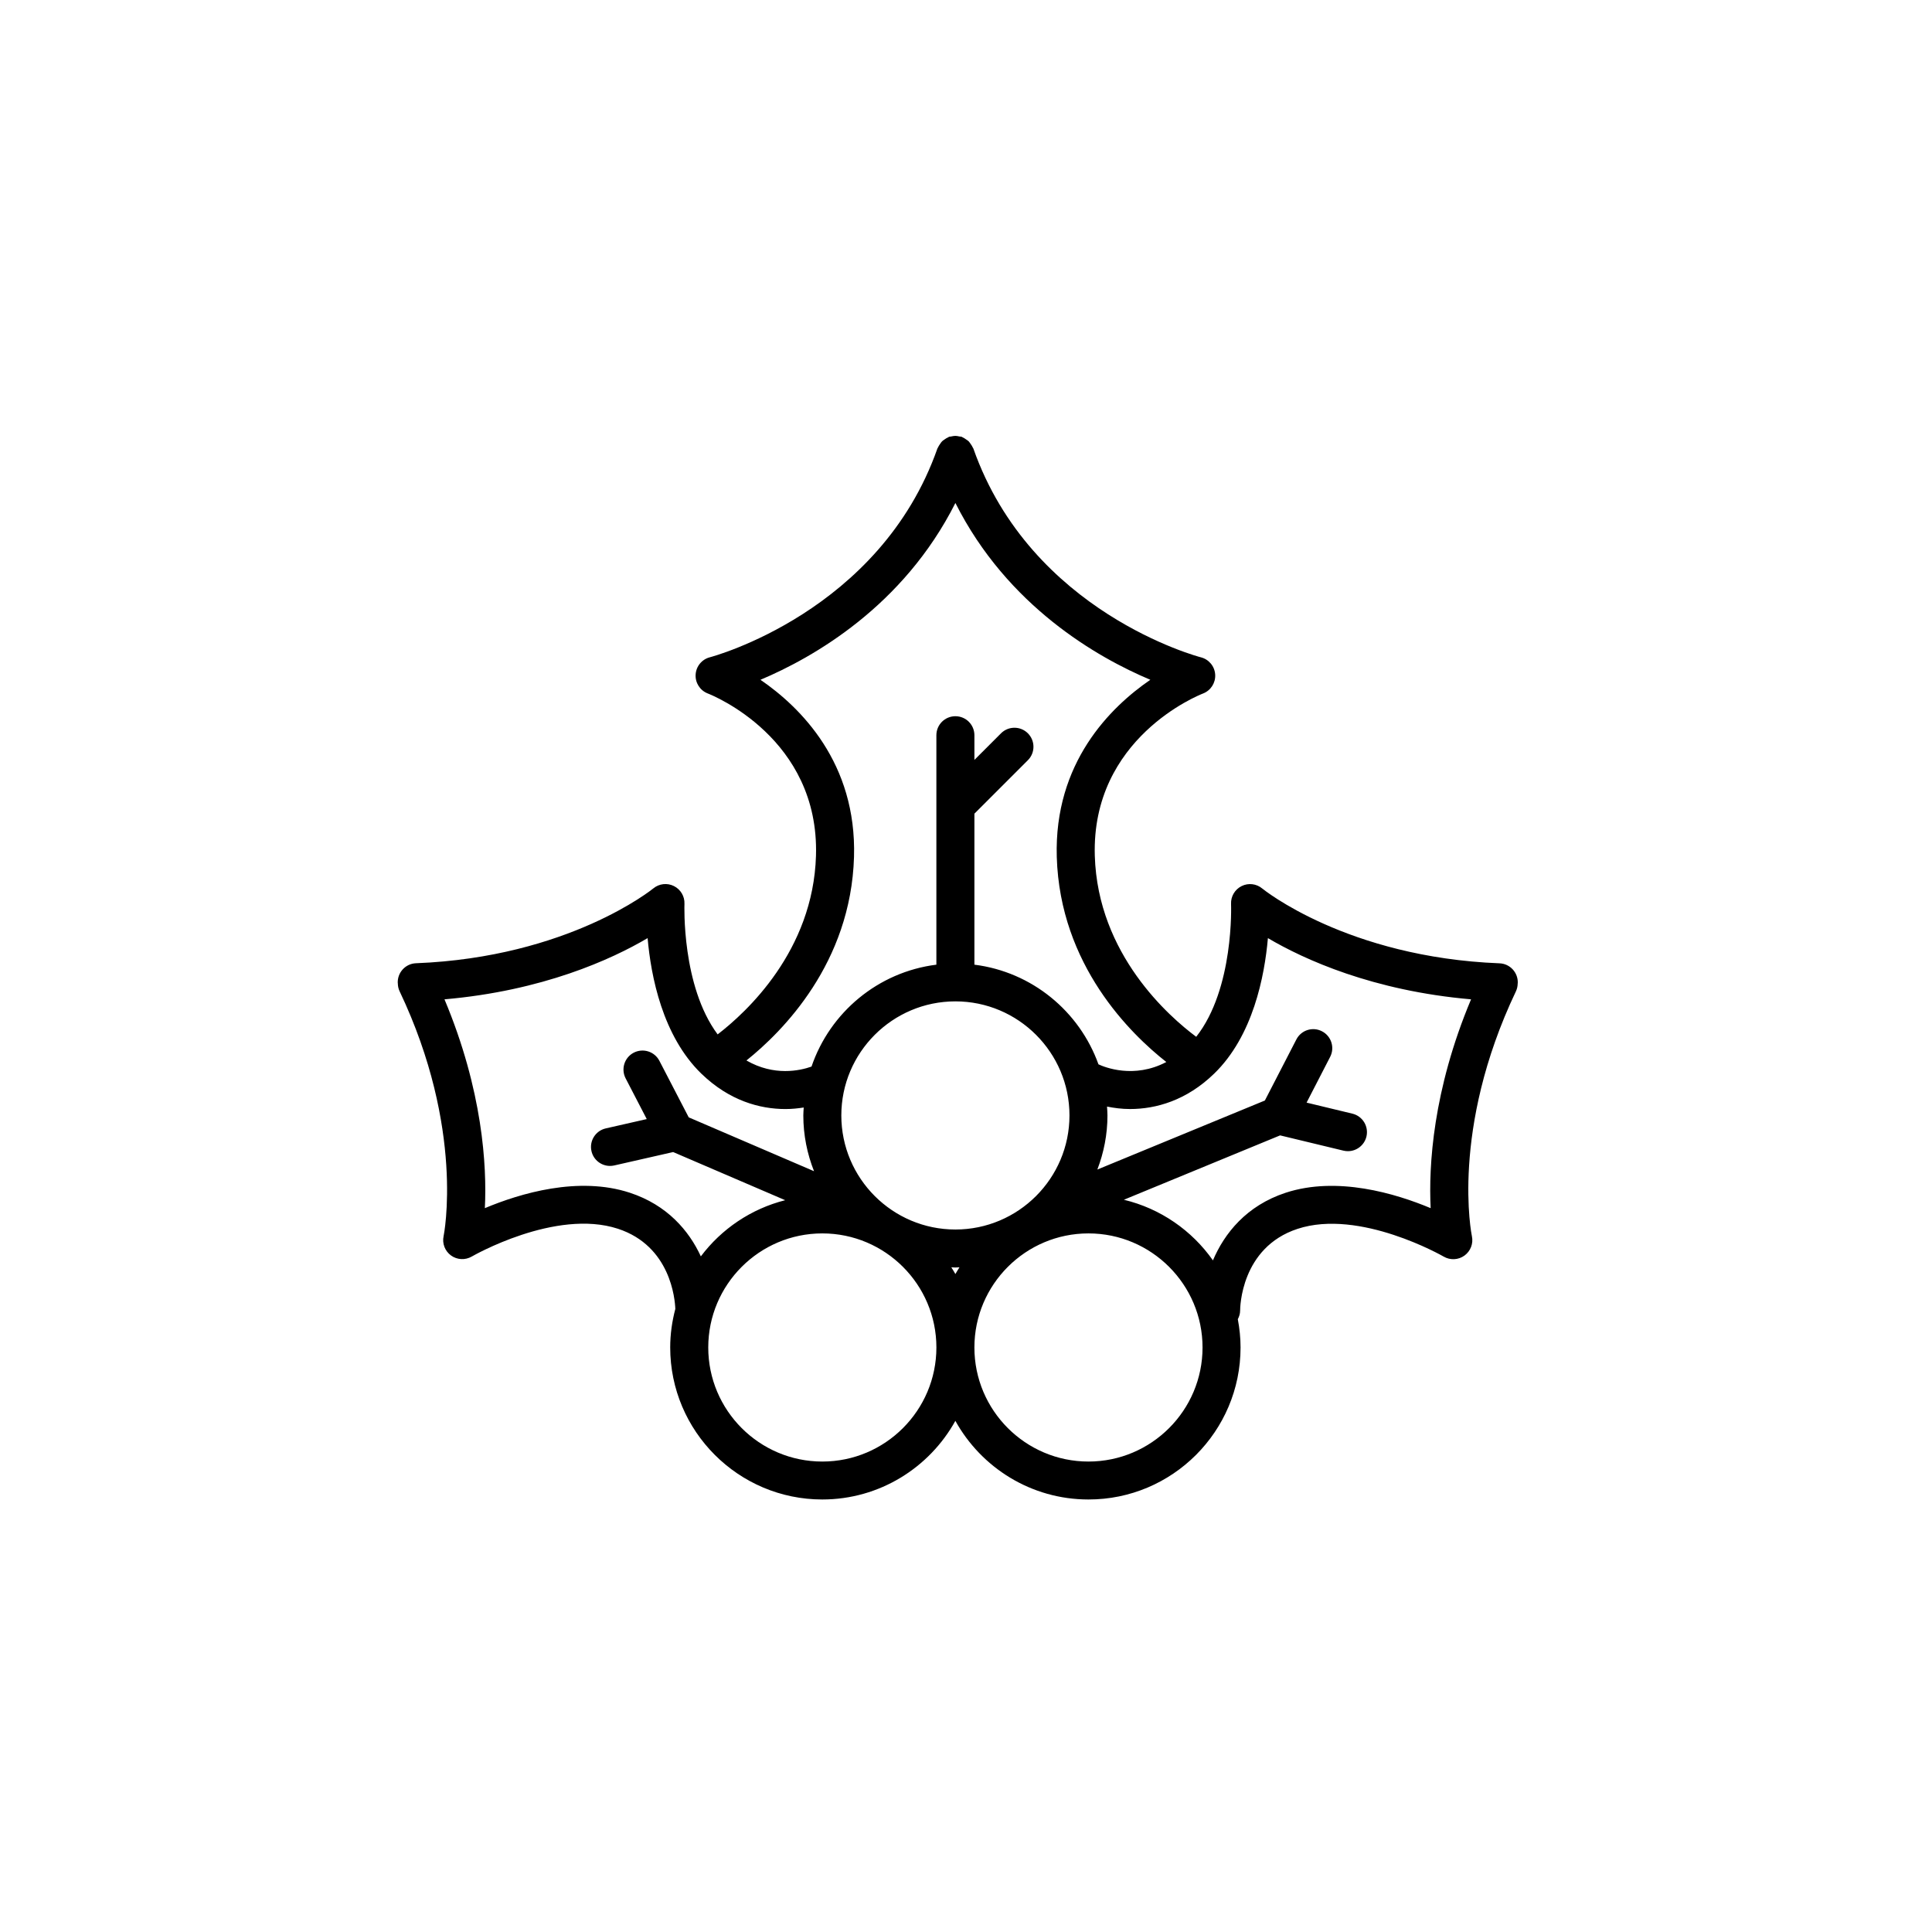
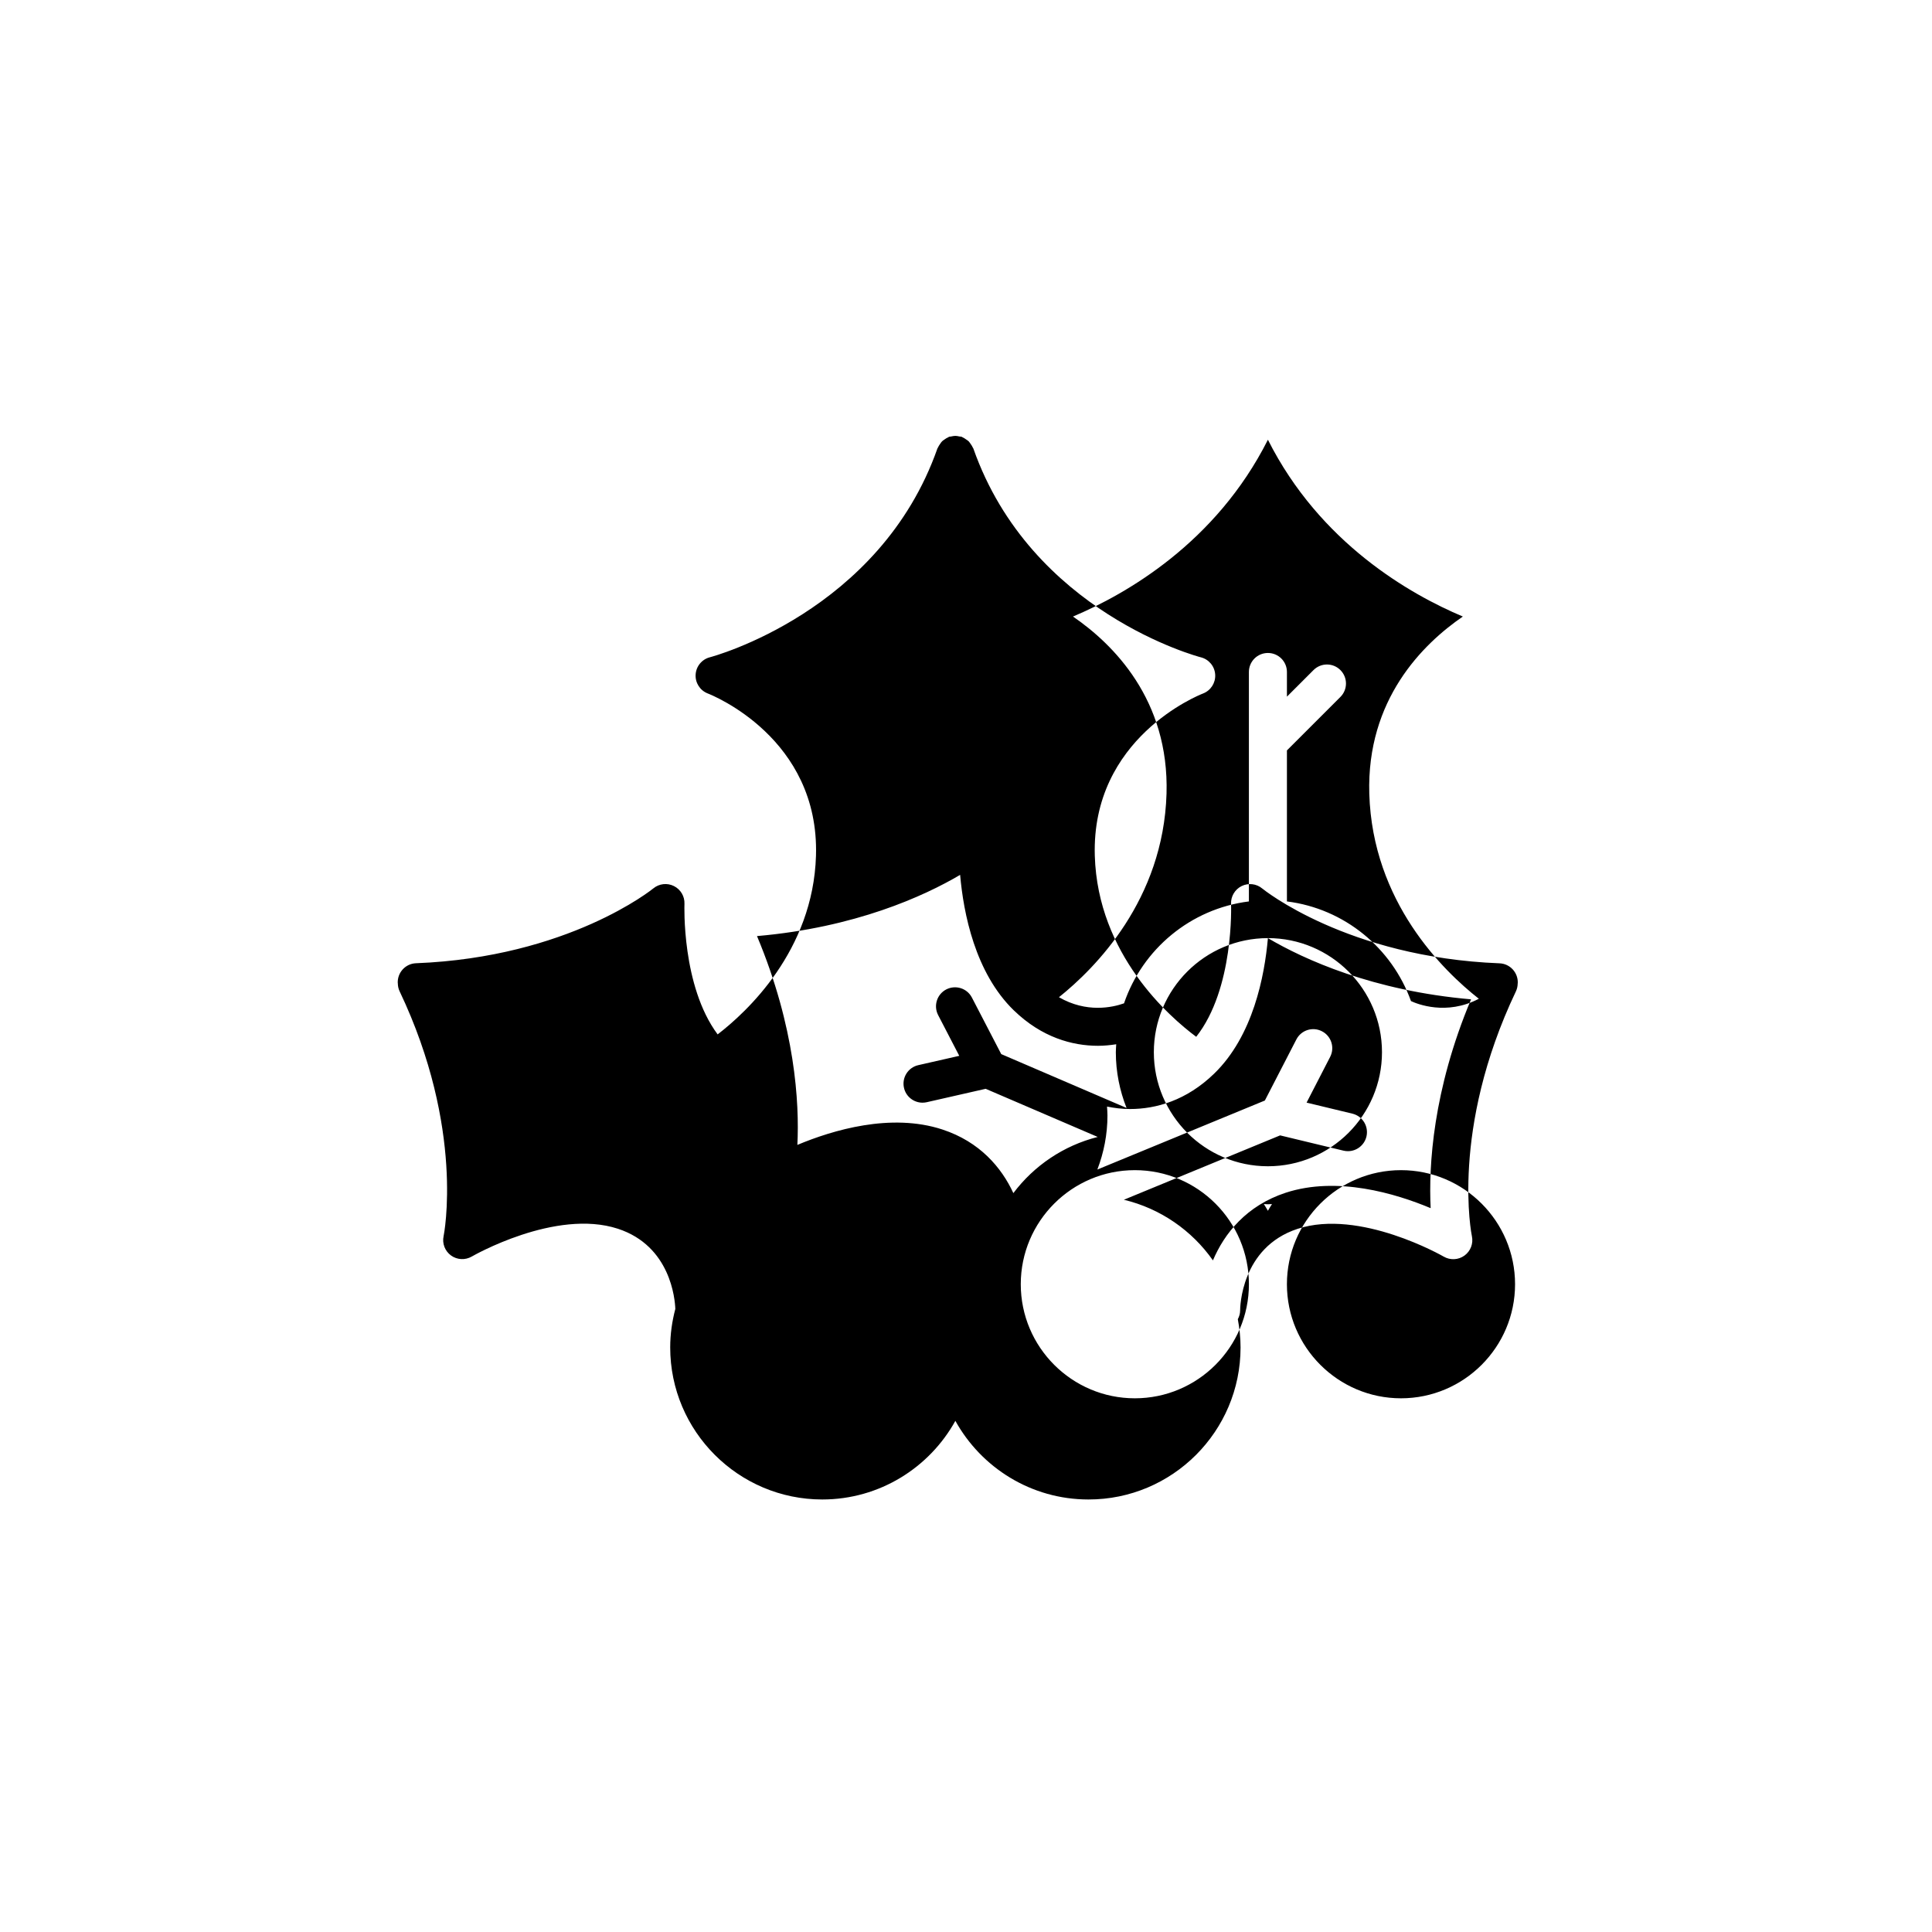
<svg xmlns="http://www.w3.org/2000/svg" fill="#000000" width="800px" height="800px" version="1.1" viewBox="144 144 512 512">
-   <path d="m472.76 501.1c0-2.562-0.266-5.062-0.727-7.496 0.363-0.695 0.613-1.457 0.613-2.293 0-0.68 0.156-16.707 15.219-21.652 16.48-5.414 38.52 7.231 38.738 7.359 1.719 0.996 3.879 0.898 5.5-0.281 1.613-1.176 2.387-3.188 1.965-5.144-0.059-0.277-5.801-28.168 11.672-64.891 0.324-0.68 0.453-1.391 0.465-2.098 0-0.031 0.02-0.055 0.02-0.086 0.105-2.781-2.055-5.125-4.836-5.231-40.391-1.582-62.668-19.645-62.879-19.824-1.535-1.281-3.68-1.531-5.461-0.648-1.789 0.887-2.891 2.746-2.805 4.734 0.012 0.238 0.836 22.449-9.234 35.211-7.062-5.254-26.094-21.793-26.875-47.969-0.934-31.152 27.473-42.543 28.672-43.004 2.051-0.785 3.359-2.812 3.231-5.004-0.125-2.195-1.664-4.055-3.797-4.59-0.449-0.109-44.996-11.809-60.297-55.348-0.031-0.086-0.102-0.145-0.137-0.227-0.137-0.332-0.336-0.621-0.543-0.918-0.172-0.25-0.328-0.508-0.539-0.727-0.211-0.215-0.469-0.363-0.719-0.535-0.301-0.211-0.586-0.414-0.922-0.551-0.082-0.035-0.137-0.102-0.223-0.133-0.211-0.074-0.422-0.047-0.637-0.09-0.336-0.074-0.664-0.145-1.02-0.152-0.395 0-0.762 0.074-1.145 0.16-0.18 0.047-0.363 0.016-0.543 0.074-0.074 0.023-0.121 0.086-0.191 0.117-0.371 0.152-0.691 0.367-1.02 0.605-0.223 0.156-0.453 0.293-0.645 0.484-0.227 0.223-0.387 0.492-0.57 0.762-0.195 0.293-0.395 0.57-0.523 0.891-0.035 0.086-0.105 0.141-0.137 0.23-15.242 43.383-59.859 55.238-60.305 55.348-2.121 0.543-3.648 2.398-3.777 4.586-0.133 2.188 1.164 4.207 3.211 5.004 1.211 0.469 29.613 11.859 28.684 43.004-0.75 25.25-18.469 41.516-26.062 47.348-9.578-12.848-8.801-34.352-8.793-34.586 0.086-1.988-1.012-3.84-2.797-4.727-1.789-0.891-3.926-0.641-5.461 0.629-0.223 0.18-22.5 18.242-62.887 19.828-2.781 0.105-4.941 2.449-4.836 5.231 0 0.031 0.02 0.055 0.02 0.086 0.012 0.707 0.141 1.414 0.465 2.098 17.367 36.496 11.73 64.625 11.668 64.891-0.422 1.953 0.348 3.969 1.969 5.144 1.602 1.164 3.758 1.281 5.5 0.273 0.215-0.121 22.184-12.777 38.738-7.356 13.949 4.578 15.109 18.66 15.199 21.246-0.855 3.266-1.355 6.664-1.355 10.191 0 22.223 18.082 40.305 40.305 40.305 15.164 0 28.391-8.43 35.266-20.836 6.879 12.41 20.102 20.836 35.266 20.836 22.238 0.023 40.312-18.059 40.312-40.281zm7.25-108.49c9.609 5.672 27.844 13.969 53.836 16.223-10.133 24.117-11.262 44.176-10.707 55.34-9.34-3.91-24.801-8.539-38.414-4.086-10.414 3.422-16.242 10.762-19.285 17.926-5.566-7.926-13.906-13.742-23.602-16.066l41.406-17.059 16.793 4.047c0.398 0.098 0.789 0.137 1.184 0.137 2.273 0 4.332-1.551 4.898-3.859 0.648-2.707-1.012-5.426-3.719-6.082l-12.141-2.926 6.246-12.121c1.273-2.469 0.309-5.512-2.172-6.785-2.469-1.285-5.512-0.309-6.785 2.172l-8.344 16.176-44.395 18.293c1.707-4.457 2.68-9.281 2.68-14.34 0-0.789-0.074-1.562-0.117-2.344 1.883 0.371 3.906 0.648 6.102 0.648 6.867 0 14.949-2.254 22.293-9.383 10.293-9.977 13.359-25.812 14.242-35.91zm-82.82 16.762c16.672 0 30.23 13.559 30.23 30.23s-13.559 30.23-30.23 30.23-30.23-13.559-30.23-30.23 13.562-30.23 30.23-30.23zm0 70.531c0.367 0 0.719-0.047 1.082-0.055-0.367 0.59-0.746 1.168-1.082 1.785-0.336-0.609-0.715-1.195-1.082-1.785 0.367 0.016 0.719 0.055 1.082 0.055zm-26.867-108.8c0.734-24.938-14.16-39.664-24.793-46.953 13.961-5.879 37.867-19.461 51.66-46.855 13.793 27.398 37.699 40.977 51.66 46.855-10.629 7.289-25.527 22.016-24.793 46.961 0.855 28.684 19.594 46.918 29.031 54.332-8.586 4.535-16.41 1.359-17.984 0.613-5.039-14.047-17.629-24.496-32.875-26.406v-40.02l14.172-14.168c1.969-1.969 1.969-5.152 0-7.125-1.969-1.969-5.152-1.969-7.125 0l-7.047 7.047v-6.539c0-2.785-2.254-5.039-5.039-5.039s-5.039 2.254-5.039 5.039v60.805c-15.461 1.941-28.203 12.656-33.09 27.004-3.078 1.094-9.93 2.606-17.246-1.617 9.605-7.684 27.672-25.801 28.508-53.934zm-59.41 88.984c-13.629-4.469-29.07 0.168-38.422 4.086 0.559-11.164-0.57-31.215-10.699-55.34 25.992-2.258 44.223-10.555 53.832-16.223 0.883 10.098 3.949 25.93 14.238 35.918 0.012 0.012 0.02 0.016 0.031 0.023 0.004 0.004 0.012 0.012 0.016 0.016 7.336 7.094 15.391 9.34 22.254 9.34 1.707 0 3.301-0.172 4.828-0.406-0.035 0.699-0.105 1.391-0.105 2.102 0 5.219 1.027 10.191 2.84 14.777l-33.207-14.27-7.777-14.988c-1.281-2.469-4.316-3.426-6.797-2.152-2.469 1.285-3.43 4.324-2.152 6.797l5.602 10.801-10.855 2.469c-2.715 0.613-4.414 3.316-3.793 6.027 0.527 2.336 2.609 3.918 4.906 3.918 0.367 0 0.746-0.039 1.125-0.125l15.613-3.551 29.695 12.758c-9.059 2.289-16.895 7.629-22.355 14.887-3.148-6.816-8.922-13.613-18.816-16.863zm51.012 71.238c-16.672 0-30.23-13.559-30.23-30.23 0-16.672 13.559-30.23 30.23-30.23s30.23 13.559 30.23 30.23c-0.004 16.672-13.562 30.23-30.23 30.23zm70.531 0c-16.672 0-30.23-13.559-30.23-30.23 0-16.672 13.559-30.23 30.23-30.23s30.23 13.559 30.23 30.23c0 16.672-13.559 30.23-30.23 30.23z" />
+   <path d="m472.76 501.1c0-2.562-0.266-5.062-0.727-7.496 0.363-0.695 0.613-1.457 0.613-2.293 0-0.68 0.156-16.707 15.219-21.652 16.48-5.414 38.52 7.231 38.738 7.359 1.719 0.996 3.879 0.898 5.5-0.281 1.613-1.176 2.387-3.188 1.965-5.144-0.059-0.277-5.801-28.168 11.672-64.891 0.324-0.68 0.453-1.391 0.465-2.098 0-0.031 0.02-0.055 0.02-0.086 0.105-2.781-2.055-5.125-4.836-5.231-40.391-1.582-62.668-19.645-62.879-19.824-1.535-1.281-3.68-1.531-5.461-0.648-1.789 0.887-2.891 2.746-2.805 4.734 0.012 0.238 0.836 22.449-9.234 35.211-7.062-5.254-26.094-21.793-26.875-47.969-0.934-31.152 27.473-42.543 28.672-43.004 2.051-0.785 3.359-2.812 3.231-5.004-0.125-2.195-1.664-4.055-3.797-4.59-0.449-0.109-44.996-11.809-60.297-55.348-0.031-0.086-0.102-0.145-0.137-0.227-0.137-0.332-0.336-0.621-0.543-0.918-0.172-0.25-0.328-0.508-0.539-0.727-0.211-0.215-0.469-0.363-0.719-0.535-0.301-0.211-0.586-0.414-0.922-0.551-0.082-0.035-0.137-0.102-0.223-0.133-0.211-0.074-0.422-0.047-0.637-0.09-0.336-0.074-0.664-0.145-1.02-0.152-0.395 0-0.762 0.074-1.145 0.16-0.18 0.047-0.363 0.016-0.543 0.074-0.074 0.023-0.121 0.086-0.191 0.117-0.371 0.152-0.691 0.367-1.02 0.605-0.223 0.156-0.453 0.293-0.645 0.484-0.227 0.223-0.387 0.492-0.57 0.762-0.195 0.293-0.395 0.57-0.523 0.891-0.035 0.086-0.105 0.141-0.137 0.23-15.242 43.383-59.859 55.238-60.305 55.348-2.121 0.543-3.648 2.398-3.777 4.586-0.133 2.188 1.164 4.207 3.211 5.004 1.211 0.469 29.613 11.859 28.684 43.004-0.75 25.25-18.469 41.516-26.062 47.348-9.578-12.848-8.801-34.352-8.793-34.586 0.086-1.988-1.012-3.84-2.797-4.727-1.789-0.891-3.926-0.641-5.461 0.629-0.223 0.18-22.5 18.242-62.887 19.828-2.781 0.105-4.941 2.449-4.836 5.231 0 0.031 0.02 0.055 0.02 0.086 0.012 0.707 0.141 1.414 0.465 2.098 17.367 36.496 11.73 64.625 11.668 64.891-0.422 1.953 0.348 3.969 1.969 5.144 1.602 1.164 3.758 1.281 5.5 0.273 0.215-0.121 22.184-12.777 38.738-7.356 13.949 4.578 15.109 18.66 15.199 21.246-0.855 3.266-1.355 6.664-1.355 10.191 0 22.223 18.082 40.305 40.305 40.305 15.164 0 28.391-8.43 35.266-20.836 6.879 12.41 20.102 20.836 35.266 20.836 22.238 0.023 40.312-18.059 40.312-40.281zm7.25-108.49c9.609 5.672 27.844 13.969 53.836 16.223-10.133 24.117-11.262 44.176-10.707 55.34-9.34-3.91-24.801-8.539-38.414-4.086-10.414 3.422-16.242 10.762-19.285 17.926-5.566-7.926-13.906-13.742-23.602-16.066l41.406-17.059 16.793 4.047c0.398 0.098 0.789 0.137 1.184 0.137 2.273 0 4.332-1.551 4.898-3.859 0.648-2.707-1.012-5.426-3.719-6.082l-12.141-2.926 6.246-12.121c1.273-2.469 0.309-5.512-2.172-6.785-2.469-1.285-5.512-0.309-6.785 2.172l-8.344 16.176-44.395 18.293c1.707-4.457 2.68-9.281 2.68-14.34 0-0.789-0.074-1.562-0.117-2.344 1.883 0.371 3.906 0.648 6.102 0.648 6.867 0 14.949-2.254 22.293-9.383 10.293-9.977 13.359-25.812 14.242-35.91zc16.672 0 30.23 13.559 30.23 30.23s-13.559 30.23-30.23 30.23-30.23-13.559-30.23-30.23 13.562-30.23 30.23-30.23zm0 70.531c0.367 0 0.719-0.047 1.082-0.055-0.367 0.59-0.746 1.168-1.082 1.785-0.336-0.609-0.715-1.195-1.082-1.785 0.367 0.016 0.719 0.055 1.082 0.055zm-26.867-108.8c0.734-24.938-14.16-39.664-24.793-46.953 13.961-5.879 37.867-19.461 51.66-46.855 13.793 27.398 37.699 40.977 51.66 46.855-10.629 7.289-25.527 22.016-24.793 46.961 0.855 28.684 19.594 46.918 29.031 54.332-8.586 4.535-16.41 1.359-17.984 0.613-5.039-14.047-17.629-24.496-32.875-26.406v-40.02l14.172-14.168c1.969-1.969 1.969-5.152 0-7.125-1.969-1.969-5.152-1.969-7.125 0l-7.047 7.047v-6.539c0-2.785-2.254-5.039-5.039-5.039s-5.039 2.254-5.039 5.039v60.805c-15.461 1.941-28.203 12.656-33.09 27.004-3.078 1.094-9.93 2.606-17.246-1.617 9.605-7.684 27.672-25.801 28.508-53.934zm-59.41 88.984c-13.629-4.469-29.07 0.168-38.422 4.086 0.559-11.164-0.57-31.215-10.699-55.34 25.992-2.258 44.223-10.555 53.832-16.223 0.883 10.098 3.949 25.93 14.238 35.918 0.012 0.012 0.02 0.016 0.031 0.023 0.004 0.004 0.012 0.012 0.016 0.016 7.336 7.094 15.391 9.34 22.254 9.34 1.707 0 3.301-0.172 4.828-0.406-0.035 0.699-0.105 1.391-0.105 2.102 0 5.219 1.027 10.191 2.84 14.777l-33.207-14.27-7.777-14.988c-1.281-2.469-4.316-3.426-6.797-2.152-2.469 1.285-3.43 4.324-2.152 6.797l5.602 10.801-10.855 2.469c-2.715 0.613-4.414 3.316-3.793 6.027 0.527 2.336 2.609 3.918 4.906 3.918 0.367 0 0.746-0.039 1.125-0.125l15.613-3.551 29.695 12.758c-9.059 2.289-16.895 7.629-22.355 14.887-3.148-6.816-8.922-13.613-18.816-16.863zm51.012 71.238c-16.672 0-30.23-13.559-30.23-30.23 0-16.672 13.559-30.23 30.23-30.23s30.23 13.559 30.23 30.23c-0.004 16.672-13.562 30.23-30.23 30.23zm70.531 0c-16.672 0-30.23-13.559-30.23-30.23 0-16.672 13.559-30.23 30.23-30.23s30.23 13.559 30.23 30.23c0 16.672-13.559 30.23-30.23 30.23z" />
</svg>